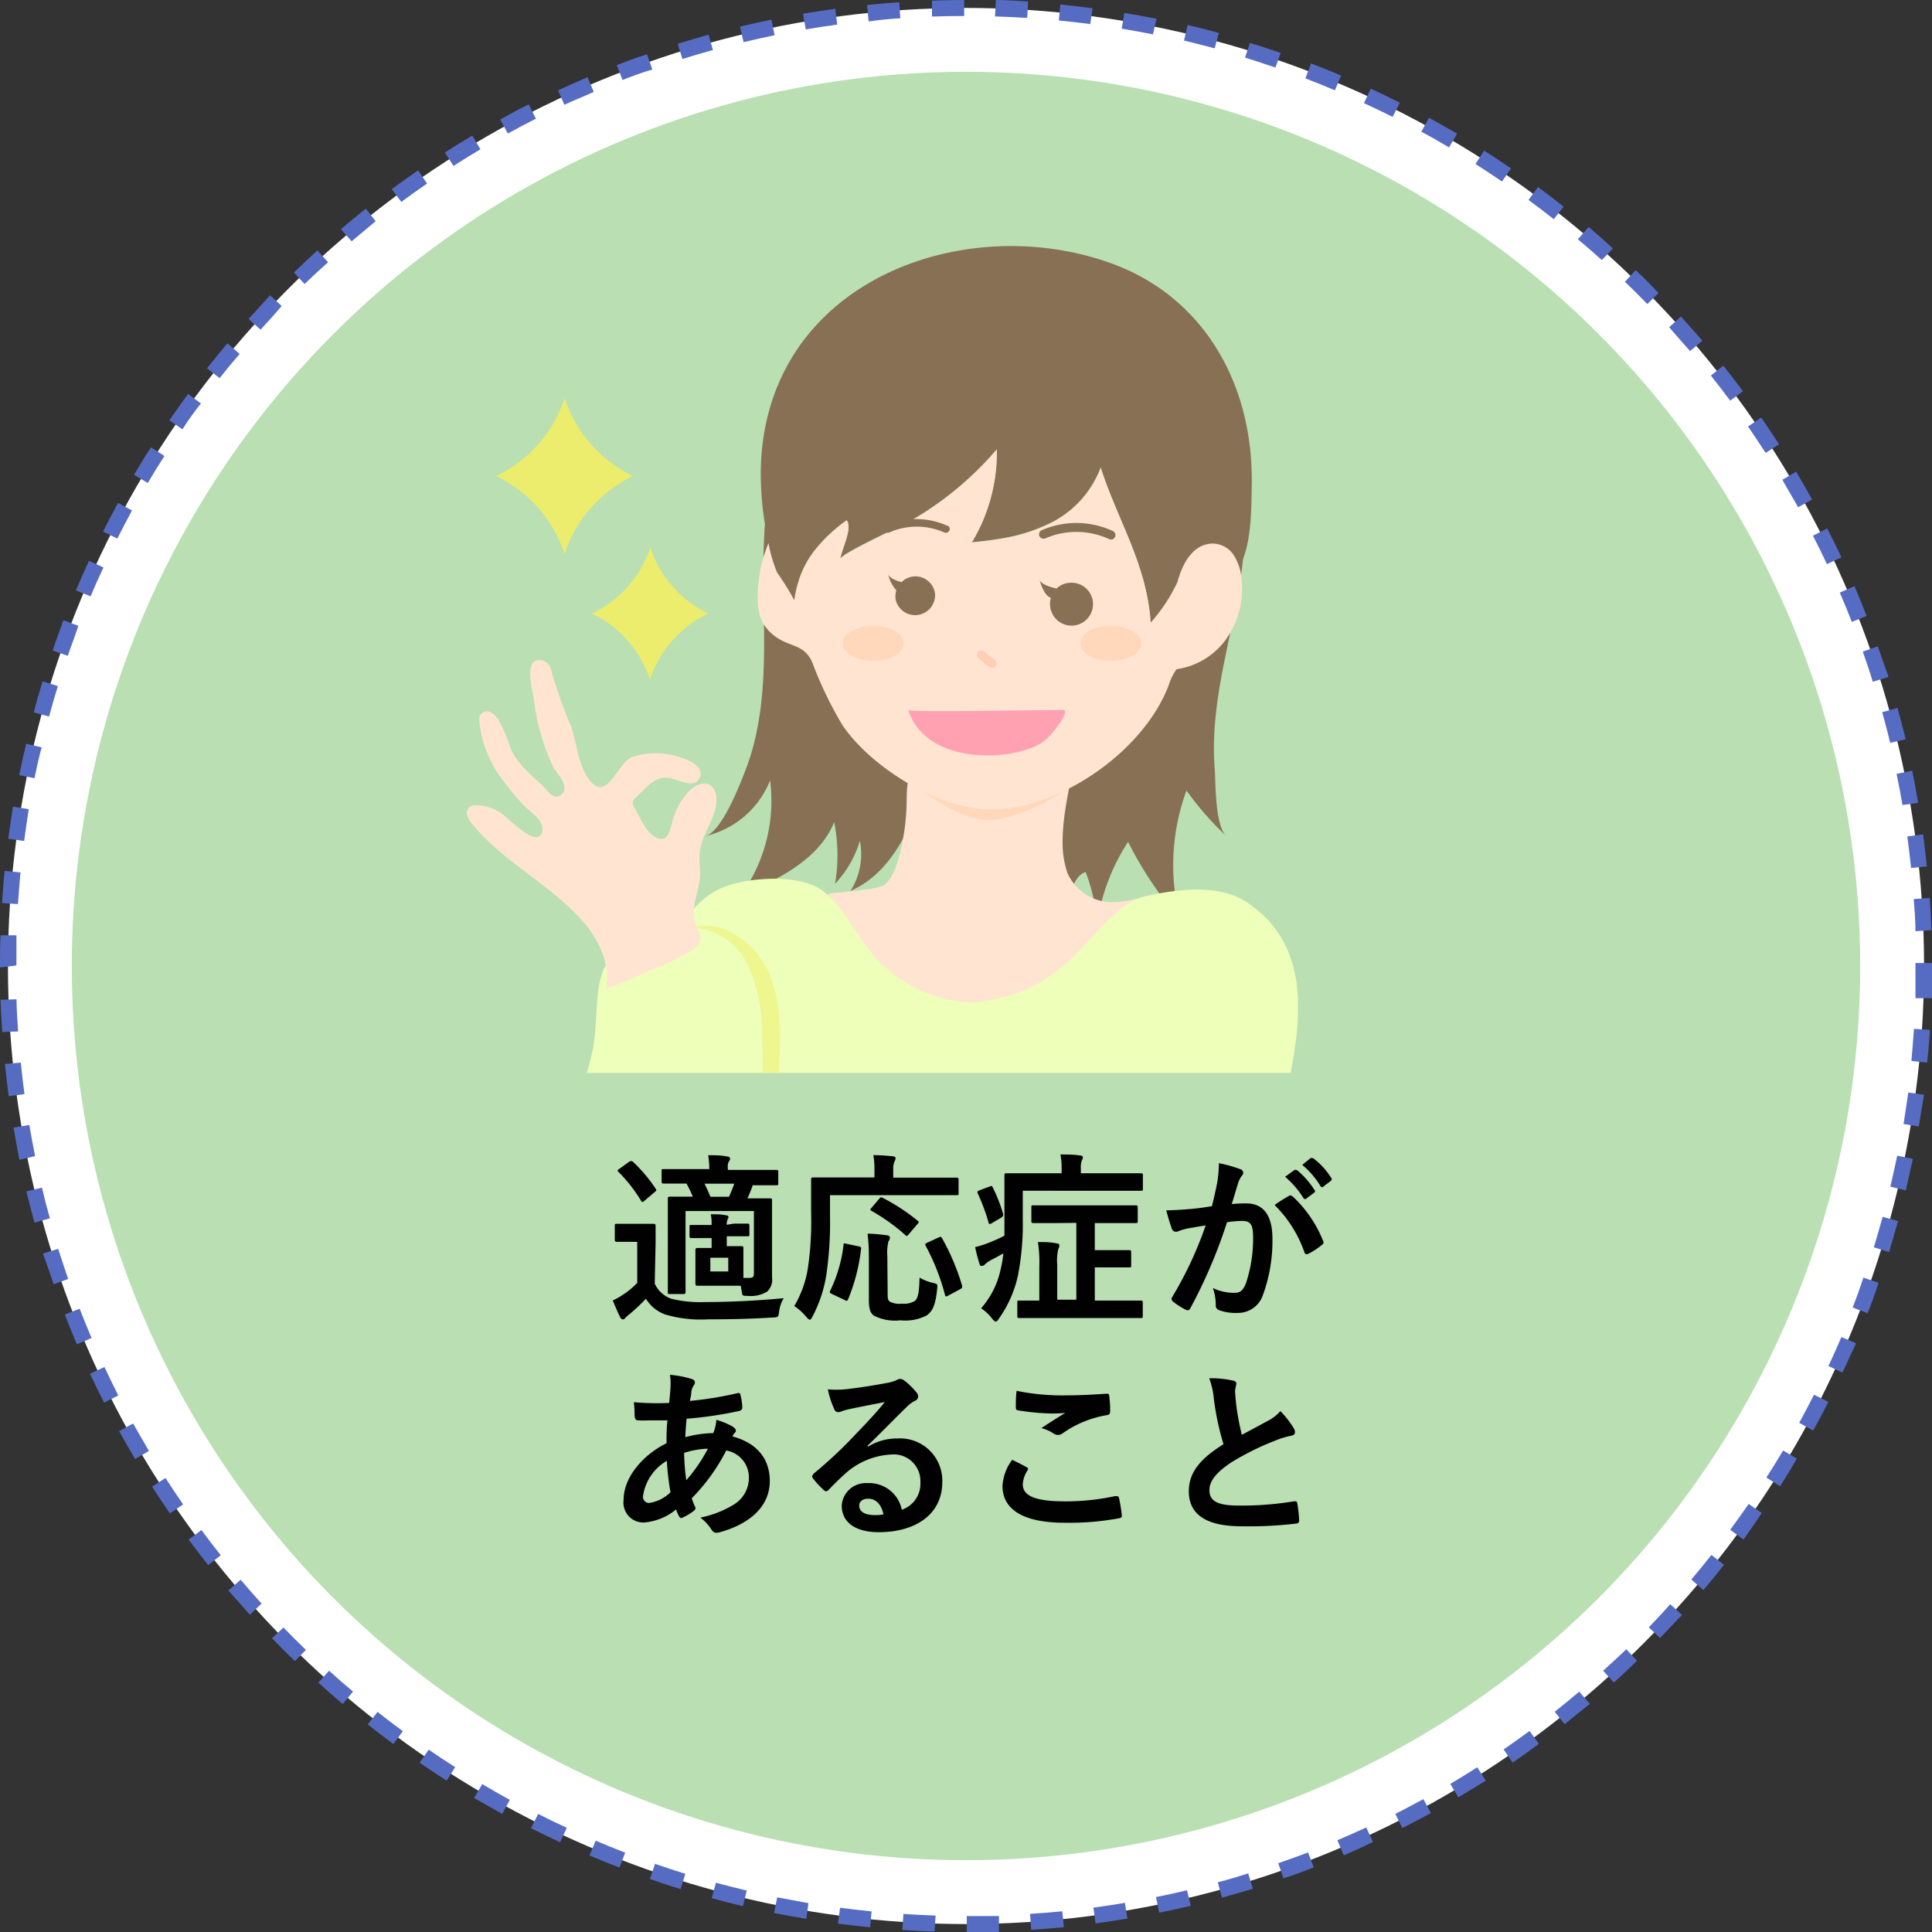
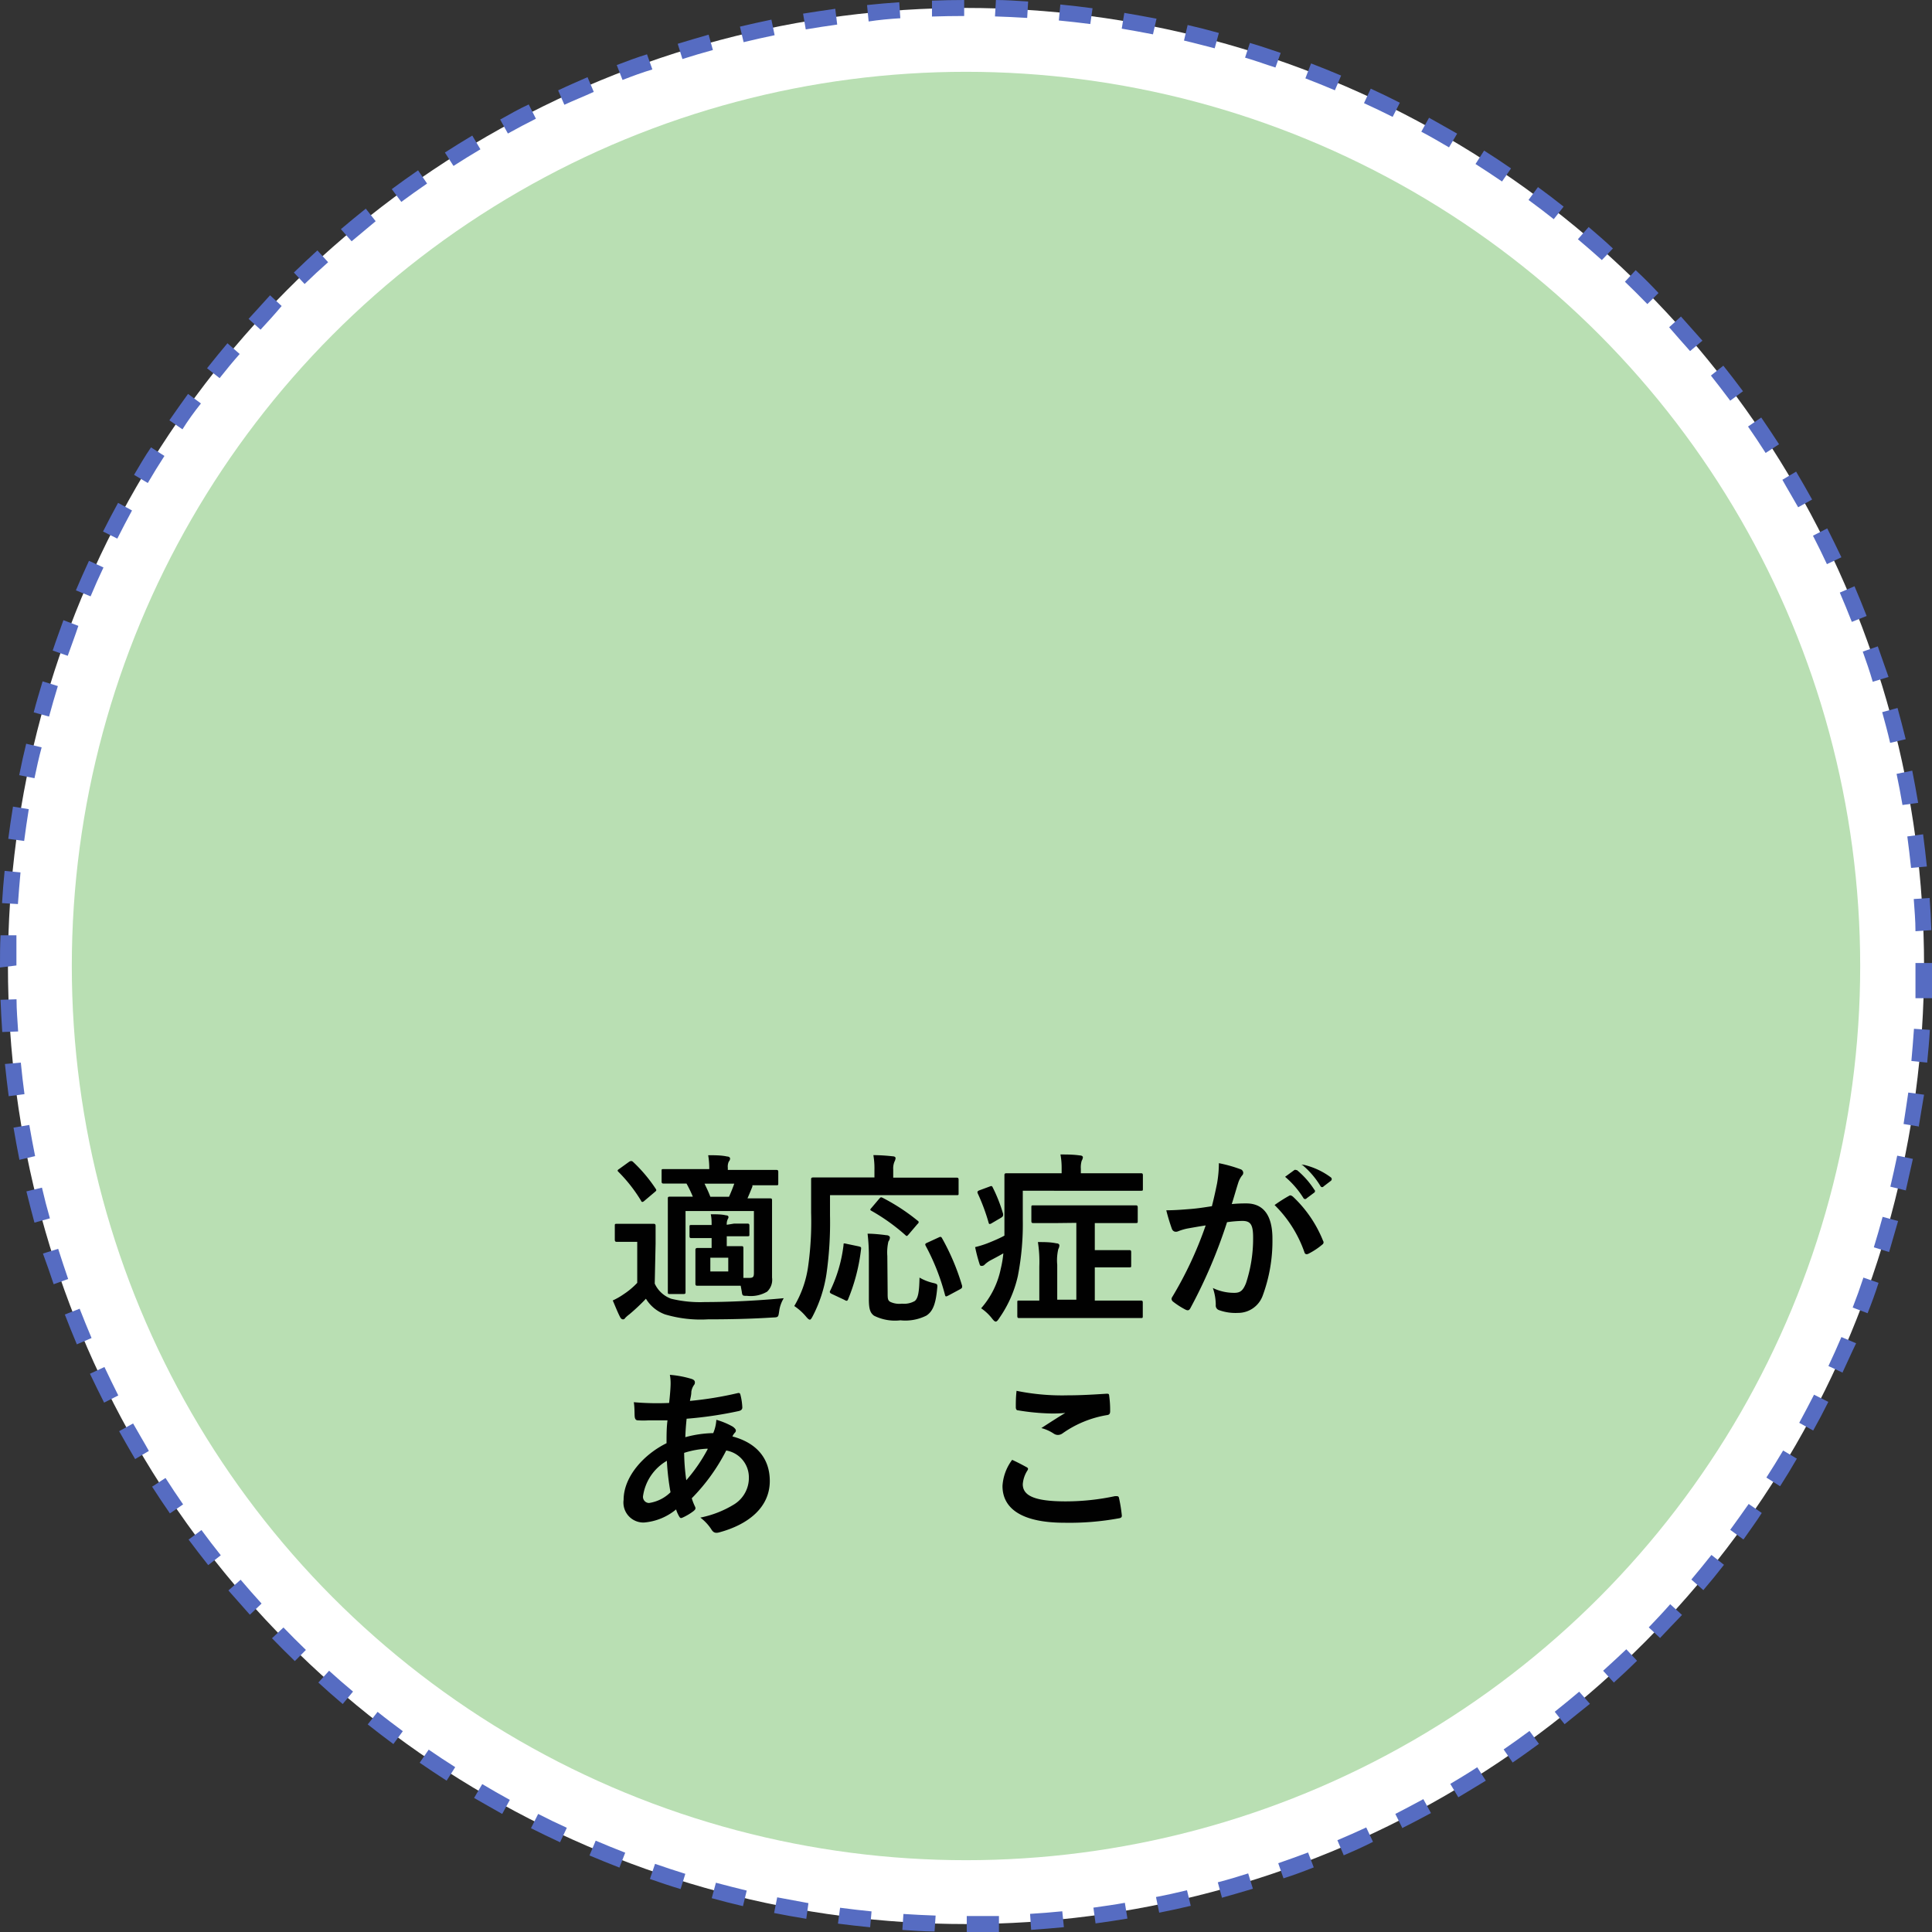
<svg xmlns="http://www.w3.org/2000/svg" viewBox="0 0 180 180">
  <rect x="0" y="0" width="180" height="180" fill="#333333" stroke="none" />
  <defs>
    <style>.cls-1{fill:none;}.cls-2{fill:#fff;}.cls-3{fill:#566cc2;}.cls-4{fill:#b9dfb3;}.cls-5{fill:#010101;}.cls-6{clip-path:url(#clip-path);}.cls-7{fill:#877053;}.cls-8{fill:#ecec6d;}.cls-9{fill:#ffe4d2;}.cls-10{fill:#ffd8bb;}.cls-11{fill:#edffb9;}.cls-12{fill:#edf68f;}.cls-13{fill:#ffceb6;}.cls-14{fill:#ffa1b0;}</style>
    <clipPath id="clip-path">
-       <rect class="cls-1" x="40.53" y="21.75" width="96.51" height="78.21" />
-     </clipPath>
+       </clipPath>
  </defs>
  <g id="レイヤー_2" data-name="レイヤー 2">
    <g id="レイヤー_1-2" data-name="レイヤー 1">
      <circle class="cls-2" cx="90" cy="90" r="89.26" />
      <path class="cls-3" d="M90.07,180v-1.49c1,0,2,0,3,0l0,1.49C92.08,180,91.08,180,90.07,180Zm-3-.05c-1,0-2-.08-3-.14l.1-1.49c1,.07,2,.11,3,.15Zm9-.15-.1-1.49c1-.06,2-.14,3-.24l.15,1.48C98.08,179.65,97.08,179.73,96.08,179.8Zm-15-.24c-1-.1-2-.21-3-.34l.2-1.48c1,.13,2,.25,2.93.34Zm21-.36-.2-1.47c1-.14,2-.28,2.93-.45l.24,1.47Q103.56,179,102.06,179.2Zm-26.95-.43c-1-.16-2-.34-3-.54l.29-1.46,2.91.54ZM108,178.2l-.3-1.46c1-.19,1.94-.4,2.89-.63l.35,1.45C110,177.79,109,178,108,178.2Zm-38.78-.61c-1-.23-1.95-.48-2.91-.74l.39-1.44c1,.26,1.9.5,2.87.73Zm44.63-.78-.39-1.44c1-.26,1.89-.53,2.83-.83l.44,1.43Q115.29,176.4,113.84,176.81ZM63.41,176c-1-.3-1.92-.61-2.86-.94l.48-1.41c.94.33,1.87.63,2.82.93Zm56.17-1-.49-1.41c.94-.32,1.86-.66,2.78-1l.53,1.39C121.47,174.35,120.53,174.7,119.58,175Zm-61.87-1c-.94-.37-1.87-.74-2.79-1.13l.58-1.38c.91.39,1.82.76,2.75,1.12Zm67.47-1.18-.58-1.37c.9-.38,1.8-.78,2.69-1.19l.63,1.34C127,172.07,126.1,172.47,125.18,172.86Zm-73-1.18c-.91-.42-1.81-.86-2.71-1.31l.67-1.33q1.32.68,2.67,1.29Zm78.46-1.35L130,169c.87-.45,1.75-.91,2.61-1.38l.71,1.3C132.4,169.42,131.51,169.88,130.62,170.33ZM46.79,169c-.88-.49-1.76-1-2.62-1.49l.76-1.29c.85.51,1.71,1,2.57,1.47Zm89.09-1.53-.76-1.27c.84-.51,1.68-1,2.51-1.55l.8,1.25C137.59,166.41,136.74,166.93,135.88,167.44ZM41.61,165.9c-.85-.55-1.69-1.1-2.51-1.67l.84-1.22c.81.56,1.63,1.1,2.47,1.63Zm99.32-1.69-.84-1.22c.81-.56,1.62-1.13,2.41-1.72l.88,1.2C142.57,163.06,141.76,163.65,140.93,164.21ZM36.65,162.49c-.81-.6-1.61-1.21-2.39-1.83l.92-1.17c.77.62,1.56,1.21,2.35,1.8Zm109.12-1.85-.92-1.16c.77-.61,1.53-1.24,2.28-1.87l1,1.13C147.33,159.39,146.55,160,145.77,160.64ZM31.93,158.76c-.77-.65-1.52-1.31-2.27-2l1-1.1c.73.66,1.47,1.31,2.23,1.94Zm118.43-2-1-1.1c.73-.66,1.45-1.33,2.16-2l1,1.07C151.83,155.41,151.1,156.09,150.36,156.76Zm-122.89-2c-.73-.7-1.43-1.41-2.13-2.13l1.07-1c.68.71,1.38,1.4,2.09,2.09Zm127.21-2.14-1.07-1c.68-.71,1.36-1.43,2-2.16l1.1,1C156.06,151.13,155.37,151.86,154.68,152.59Zm-131.4-2.18c-.67-.75-1.33-1.5-2-2.26l1.14-1c.64.75,1.28,1.49,1.95,2.22Zm135.43-2.28-1.13-1c.63-.75,1.26-1.52,1.87-2.29l1.17.92C160,146.59,159.36,147.37,158.71,148.13ZM19.4,145.82c-.62-.78-1.23-1.58-1.83-2.38l1.2-.89c.59.8,1.18,1.58,1.8,2.35Zm143-2.41-1.2-.88c.58-.8,1.16-1.6,1.72-2.41l1.22.84C163.62,141.79,163,142.61,162.45,143.41ZM15.83,141c-.57-.82-1.12-1.65-1.66-2.49l1.25-.81c.53.83,1.08,1.65,1.64,2.46Zm150-2.54-1.26-.8c.54-.83,1.05-1.67,1.56-2.52l1.28.76C166.92,136.75,166.4,137.61,165.86,138.45ZM12.59,135.94c-.51-.86-1-1.73-1.49-2.6l1.3-.72c.48.86,1,1.71,1.47,2.56Zm156.34-2.66-1.3-.72c.47-.87.93-1.74,1.38-2.62l1.33.67Q169.65,132,168.93,133.28ZM9.7,130.68c-.45-.89-.89-1.79-1.32-2.69l1.35-.63c.42.89.85,1.77,1.29,2.65Zm162-2.78-1.35-.63c.42-.89.82-1.79,1.21-2.7l1.37.58C172.48,126.07,172.08,127,171.65,127.9ZM7.16,125.25c-.39-.92-.76-1.85-1.12-2.78l1.38-.54q.54,1.38,1.11,2.73ZM174,122.35l-1.39-.53q.54-1.38,1-2.79l1.41.49C174.72,120.47,174.37,121.42,174,122.35ZM5,119.65c-.33-1-.65-1.9-1-2.86l1.42-.44c.3.94.61,1.88.93,2.81Zm171-3-1.42-.44c.29-.94.56-1.89.82-2.84l1.44.39C176.56,114.74,176.28,115.7,176,116.66ZM3.21,113.91q-.39-1.45-.75-2.91l1.45-.35c.23,1,.47,1.92.74,2.86Zm174.36-3-1.45-.35c.23-1,.44-1.92.64-2.89l1.46.3C178,108.9,177.8,109.88,177.57,110.86ZM1.81,108.06c-.2-1-.38-2-.55-3l1.47-.25c.17,1,.35,1.94.54,2.9Zm177-3.1-1.46-.24c.16-1,.3-2,.44-2.93l1.47.2C179.08,103,178.93,104,178.76,105ZM.81,102.13c-.13-1-.25-2-.35-3L1.94,99c.1,1,.21,2,.34,2.94ZM179.55,99l-1.47-.15c.09-1,.17-2,.24-3l1.48.1C179.74,97,179.65,98,179.55,99ZM.21,96.15c-.07-1-.12-2-.16-3l1.49-.05c0,1,.09,2,.15,3ZM180,93,178.46,93c0-1,0-2,0-3v-.28H180V90C180,91,180,92,180,93ZM0,90.14V90c0-1,0-1.91.05-2.86l1.48,0c0,.93,0,1.87,0,2.81Zm178.46-3.38c0-1-.09-2-.16-3l1.48-.1c.07,1,.13,2,.16,3ZM1.67,84.23.19,84.14q.09-1.52.24-3l1.48.14C1.82,82.26,1.74,83.24,1.67,84.23Zm176.38-3.37c-.11-1-.22-2-.35-2.93l1.47-.2c.13,1,.25,2,.35,3ZM2.25,78.35l-1.48-.2c.13-1,.28-2,.44-3l1.47.24C2.52,76.39,2.38,77.37,2.25,78.35Zm175-3.35c-.17-1-.35-1.94-.55-2.9l1.46-.3c.2,1,.38,2,.55,3Zm-174-2.49-1.46-.29c.2-1,.42-2,.65-2.93l1.44.34C3.62,70.58,3.41,71.55,3.21,72.51Zm172.85-3.3c-.23-1-.48-1.91-.74-2.86l1.43-.39c.27,1,.52,1.93.76,2.91ZM4.57,66.76l-1.43-.39c.26-1,.54-1.93.83-2.89l1.42.44C5.1,64.86,4.83,65.81,4.57,66.76Zm169.91-3.24c-.29-1-.6-1.88-.93-2.81l1.4-.49c.34.94.65,1.89,1,2.85ZM6.31,61.1l-1.4-.49c.33-1,.67-1.89,1-2.83l1.39.53C7,59.23,6.64,60.16,6.31,61.1Zm166.22-3.16c-.36-.92-.73-1.83-1.12-2.73l1.37-.59c.39.92.77,1.84,1.13,2.77ZM8.44,55.56,7.07,55c.39-.92.8-1.84,1.22-2.75l1.35.62C9.22,53.75,8.82,54.65,8.44,55.56Zm161.77-3c-.42-.9-.85-1.78-1.3-2.65l1.33-.68c.45.89.89,1.79,1.32,2.69ZM10.93,50.18,9.6,49.52c.45-.9.92-1.79,1.4-2.67l1.3.71C11.83,48.43,11.37,49.3,10.93,50.18Zm156.6-2.92c-.48-.86-1-1.71-1.47-2.56l1.28-.76c.51.86,1,1.72,1.49,2.6ZM13.77,45l-1.28-.76c.51-.86,1-1.72,1.58-2.56l1.25.8C14.79,43.3,14.27,44.14,13.77,45Zm150.73-2.8c-.53-.83-1.08-1.65-1.64-2.46l1.23-.84c.56.82,1.12,1.65,1.66,2.49ZM17,40l-1.22-.84q.86-1.24,1.74-2.46l1.2.89C18.09,38.38,17.51,39.18,17,40Zm144.2-2.67q-.89-1.19-1.8-2.34l1.16-.92c.62.78,1.23,1.57,1.83,2.38ZM20.46,35.23l-1.17-.92c.62-.79,1.26-1.56,1.9-2.33l1.14,1C21.7,33.69,21.07,34.46,20.46,35.23Zm137-2.52q-1-1.12-1.95-2.22l1.1-1q1,1.11,2,2.25Zm-133.19-2-1.11-1c.68-.75,1.36-1.48,2-2.2l1.08,1C25.61,29.26,24.94,30,24.28,30.71Zm129.21-2.38c-.68-.7-1.38-1.4-2.09-2.08l1-1.08q1.08,1,2.13,2.13ZM28.38,26.46l-1-1.07c.72-.7,1.45-1.38,2.19-2.06l1,1.1C29.81,25.1,29.09,25.77,28.38,26.46Zm120.86-2.23c-.74-.66-1.48-1.31-2.23-1.94l1-1.14c.76.65,1.52,1.3,2.26,2ZM32.76,22.48l-1-1.13c.76-.65,1.54-1.28,2.32-1.91L35,20.61C34.27,21.22,33.51,21.85,32.76,22.48Zm112-2.06c-.77-.61-1.56-1.21-2.35-1.79l.88-1.2c.81.59,1.61,1.2,2.39,1.82ZM37.39,18.81l-.89-1.19c.81-.6,1.62-1.18,2.45-1.75l.84,1.23Q38.57,17.94,37.39,18.81Zm102.55-1.9c-.81-.55-1.64-1.1-2.47-1.63l.8-1.25c.85.54,1.69,1.09,2.51,1.66ZM42.25,15.46l-.8-1.25c.84-.54,1.69-1.07,2.55-1.58l.76,1.28C43.91,14.41,43.08,14.93,42.25,15.46ZM135,13.73c-.85-.5-1.71-1-2.58-1.46l.72-1.3c.88.48,1.75,1,2.62,1.48ZM47.32,12.44l-.72-1.3c.88-.49,1.76-1,2.66-1.41l.67,1.33Q48.61,11.72,47.32,12.44Zm82.43-1.55c-.88-.44-1.77-.87-2.67-1.28l.63-1.35c.91.42,1.81.85,2.71,1.31ZM52.58,9.76,52,8.42c.9-.43,1.82-.83,2.74-1.23l.58,1.37C54.36,9,53.47,9.35,52.58,9.76Zm71.79-1.35c-.91-.38-1.82-.75-2.75-1.11l.53-1.39c.94.36,1.88.74,2.8,1.13ZM58,7.45l-.54-1.39c.94-.36,1.88-.71,2.82-1l.5,1.41C59.84,6.75,58.92,7.09,58,7.45Zm60.83-1.16C117.9,6,117,5.66,116,5.37L116.45,4c1,.29,1.92.61,2.87.93ZM63.58,5.5l-.44-1.42c1-.3,1.92-.58,2.88-.85l.4,1.43C65.47,4.92,64.52,5.2,63.58,5.5Zm49.59-1c-1-.25-1.9-.5-2.86-.72l.34-1.45c1,.23,1.95.47,2.91.74ZM69.28,3.93l-.34-1.45c1-.23,1.94-.45,2.93-.65l.3,1.45C71.2,3.48,70.24,3.7,69.28,3.93Zm38.14-.73c-1-.19-1.94-.37-2.91-.53l.24-1.47c1,.17,2,.35,3,.54ZM75.07,2.74l-.25-1.47c1-.16,2-.31,3-.45L78,2.29C77,2.43,76,2.58,75.07,2.74Zm26.51-.5c-1-.13-2-.24-2.93-.33L98.79.42c1,.1,2,.21,3,.35ZM80.93,2,80.78.47c1-.11,2-.19,3-.26l.1,1.49C82.89,1.76,81.91,1.85,80.93,2ZM95.7,1.67c-1-.06-2-.11-3-.14L92.79,0c1,0,2,.08,3,.14Zm-8.87-.13,0-1.48q1.5-.06,3-.06V1.49C88.8,1.49,87.81,1.51,86.83,1.54Z" />
      <circle class="cls-4" cx="90" cy="90" r="83.31" />
      <path class="cls-5" d="M61,119.59A2.69,2.69,0,0,0,62.53,121a11.35,11.35,0,0,0,3.14.31c2.18,0,4.8-.12,7.35-.36a3.15,3.15,0,0,0-.43,1.24c-.08.54-.08.54-.63.56-2.17.14-4.25.17-6,.17a11.66,11.66,0,0,1-4-.46A3.47,3.47,0,0,1,60.18,121a18.13,18.13,0,0,1-1.54,1.45,3.26,3.26,0,0,0-.4.35.21.21,0,0,1-.22.12c-.08,0-.17-.07-.24-.2-.23-.44-.45-1-.69-1.56a6.34,6.34,0,0,0,1-.57,7.06,7.06,0,0,0,1.28-1.07V115.7h-.7c-.88,0-1.1,0-1.19,0s-.2,0-.2-.2v-1.29c0-.17,0-.19.2-.19s.31,0,1.19,0h1c.88,0,1.14,0,1.22,0s.19,0,.19.19,0,.59,0,1.65Zm-2.4-11.34a.4.4,0,0,1,.21-.08.26.26,0,0,1,.17.08,14,14,0,0,1,2.1,2.49c.1.15.1.18-.1.34l-.9.76c-.1.09-.17.14-.22.14s-.09,0-.14-.12a14.23,14.23,0,0,0-2.09-2.67c-.13-.12-.12-.17.07-.29ZM68.39,114c.68,0,1.12,0,1.23,0s.2,0,.2.19V115c0,.17,0,.18-.2.18s-.55,0-1.23,0h-.68v.92c1,0,1.24,0,1.36,0s.19,0,.19.19,0,.35,0,1.07v1.7h.51c.39,0,.47-.08.47-.47v-5.76H63.87v5.4c0,1.43,0,2,0,2.13s0,.2-.18.2H62.41c-.17,0-.19,0-.19-.2s0-.65,0-2.09v-4.59c0-1.3,0-1.87,0-2s0-.19.19-.19.64,0,2.14,0a11.53,11.53,0,0,0-.59-1.22c-1.48,0-2,0-2.11,0s-.21,0-.21-.19V109.1c0-.17,0-.18.21-.18s.68,0,2.38,0h1.85a7.19,7.19,0,0,0-.1-1.29c.64,0,1.22,0,1.77.12.17,0,.27.1.27.18a.43.43,0,0,1-.12.29,1.11,1.11,0,0,0-.09.58V109H70c1.65,0,2.22,0,2.32,0s.19,0,.19.18v1.06c0,.17,0,.19-.19.19s-.66,0-2.22,0l0,.12c-.12.29-.26.65-.46,1.1,1.44,0,2,0,2.11,0s.18,0,.18.19,0,.8,0,2.14v2.45c0,1,0,2,0,2.6a1.51,1.51,0,0,1-.46,1.31,3,3,0,0,1-1.87.39c-.41,0-.44,0-.49-.39l-.1-.55c-.19,0-.51,0-1.23,0H66.32c-.94,0-1.23,0-1.33,0s-.2,0-.2-.18,0-.36,0-1.08v-1c0-.72,0-1,0-1.07s0-.19.2-.19.39,0,1.31,0v-.92h-.48c-.83,0-1.29,0-1.39,0s-.19,0-.19-.18v-.85c0-.17,0-.19.19-.19s.56,0,1.39,0h.48c0-.35,0-.63-.08-1,.51,0,1,0,1.42.1.16,0,.23.07.23.17s-.06.15-.09.24a1.07,1.07,0,0,0-.07.47Zm-2.75-3.72c.18.38.39.8.54,1.22h1.74c.2-.44.37-.88.49-1.22Zm2.21,6.9H66.18v1.28h1.67Z" />
      <path class="cls-5" d="M77.33,113.25a33.8,33.8,0,0,1-.32,5.37,12.57,12.57,0,0,1-1.29,4c-.12.23-.19.33-.27.33s-.19-.09-.34-.27a5.19,5.19,0,0,0-1.11-1A9.9,9.9,0,0,0,75.29,118a29.86,29.86,0,0,0,.28-5c0-2.07,0-3,0-3.11s0-.19.21-.19.66,0,2.27,0h3.42V109a7.33,7.33,0,0,0-.1-1.38,17.23,17.23,0,0,1,1.8.11c.17,0,.27.08.27.17a.84.84,0,0,1-.1.32,1.62,1.62,0,0,0-.12.73v.77h3.64c1.6,0,2.16,0,2.26,0s.19,0,.19.19v1.27c0,.16,0,.17-.19.17s-.66,0-2.26,0H77.33ZM80,116.12c.22.06.25.07.22.28A17.46,17.46,0,0,1,79,121.09c-.08.15-.15.12-.36,0l-1.15-.54c-.21-.1-.21-.19-.12-.34A13.38,13.38,0,0,0,78.59,116c0-.18,0-.18.31-.11Zm2.7,4.29c0,.56,0,.73.24.88a2,2,0,0,0,1.09.17,2,2,0,0,0,1.2-.25c.32-.27.41-.87.44-2.18a4.52,4.52,0,0,0,1.23.49c.46.11.46.11.41.57-.14,1.51-.45,2.12-1,2.48a4.36,4.36,0,0,1-2.42.44,4.35,4.35,0,0,1-2.46-.43c-.34-.25-.48-.59-.48-1.53v-4.11a17.38,17.38,0,0,0-.12-2c.55,0,1.23.07,1.74.14.2,0,.34.1.34.22a.69.69,0,0,1-.14.37,4.59,4.59,0,0,0-.1,1.36Zm-.8-8.71c.15-.17.17-.18.34-.1a18.55,18.55,0,0,1,3.23,2.11c.08.05.12.1.12.14s0,.1-.12.2l-.8.94c-.17.2-.2.2-.32.08a18.22,18.22,0,0,0-3.16-2.26c-.12-.07-.16-.1,0-.27Zm6.46,9c-.24.12-.27.12-.32-.07a20.6,20.6,0,0,0-1.79-4.55c-.08-.16-.07-.21.16-.31l1-.46c.21-.1.24-.1.33,0a21.37,21.37,0,0,1,1.9,4.49c0,.19,0,.2-.2.32Z" />
      <path class="cls-5" d="M95.29,113.57a25.28,25.28,0,0,1-.46,5.32,11.07,11.07,0,0,1-1.74,3.93c-.13.21-.23.31-.32.31s-.2-.1-.36-.31a4.42,4.42,0,0,0-1-.93,8,8,0,0,0,1.83-3.69,9.91,9.91,0,0,0,.24-1.43c-.41.24-.83.46-1.21.66a2.66,2.66,0,0,0-.52.38.35.35,0,0,1-.27.13c-.11,0-.17,0-.22-.18a15.42,15.42,0,0,1-.41-1.57,9.08,9.08,0,0,0,1.36-.44c.49-.2,1-.42,1.37-.63,0-.49,0-1,0-1.55,0-2.75,0-4,0-4.08s0-.18.18-.18.7,0,2.35,0h2.8v-.41a6.85,6.85,0,0,0-.11-1.34c.62,0,1.2,0,1.81.09.17,0,.28.08.28.17a.72.72,0,0,1-.11.32,2.16,2.16,0,0,0-.08.76v.41H104c1.65,0,2.21,0,2.3,0s.18,0,.18.18v1.26c0,.17,0,.19-.18.19s-.65,0-2.3,0H95.29Zm-3.15-3c.21-.08.24-.1.32,0a14.43,14.43,0,0,1,1,2.53c0,.17,0,.23-.17.34l-.87.51a.5.5,0,0,1-.22.09s-.07,0-.1-.15a18.48,18.48,0,0,0-1-2.69c-.05-.13-.07-.2.12-.29Zm6.43,3.38c-1.63,0-2.2,0-2.3,0s-.18,0-.18-.19V112.5c0-.18,0-.2.18-.2s.67,0,2.3,0h4.94c1.64,0,2.2,0,2.3,0s.19,0,.19.2v1.26c0,.17,0,.19-.19.19s-.66,0-2.3,0H102v2.52h1.72c1,0,1.38,0,1.48,0s.19,0,.19.18v1.24c0,.17,0,.19-.19.19s-.43,0-1.48,0H102v3.09h1.94c1.67,0,2.26,0,2.35,0s.18,0,.18.18v1.24c0,.19,0,.21-.18.21s-.68,0-2.35,0H97.33c-1.67,0-2.26,0-2.37,0s-.18,0-.18-.21v-1.24c0-.17,0-.18.18-.18s.6,0,1.87,0V118a12,12,0,0,0-.13-2.28c.64,0,1.15,0,1.73.12.19,0,.27.1.27.19a.72.72,0,0,1-.1.34,4.6,4.6,0,0,0-.1,1.47v3.25h1.78v-7.16Z" />
-       <path class="cls-5" d="M113.39,110.26a11,11,0,0,0,.17-1.89,13.11,13.11,0,0,1,2,.56.36.36,0,0,1,.27.34.35.35,0,0,1-.12.26,2.25,2.25,0,0,0-.34.65c-.22.69-.39,1.32-.61,2a13.17,13.17,0,0,1,1.36-.06c1.58,0,2.43,1.1,2.43,3.28a14.7,14.7,0,0,1-.91,5.32,2.44,2.44,0,0,1-2.3,1.6,4.51,4.51,0,0,1-1.77-.26.45.45,0,0,1-.3-.48A4.86,4.86,0,0,0,113,120a4.53,4.53,0,0,0,2,.45c.56,0,.81-.21,1.09-.91a13.28,13.28,0,0,0,.66-4.23c0-1.19-.22-1.56-1-1.56a11,11,0,0,0-1.43.12,47.43,47.43,0,0,1-3.41,8c-.11.22-.24.25-.45.15a7.35,7.35,0,0,1-1.17-.75.36.36,0,0,1-.14-.25.34.34,0,0,1,.07-.19,35.25,35.25,0,0,0,3.11-6.66c-.66.1-1.2.2-1.66.28a5,5,0,0,0-.94.28c-.24.08-.44,0-.54-.22a18.15,18.15,0,0,1-.53-1.75c.75,0,1.5-.06,2.25-.12s1.34-.16,2-.26C113.15,111.43,113.27,110.84,113.39,110.26Zm6.73,1.14c.12-.07.21,0,.33.08a11.49,11.49,0,0,1,2.82,4.13.24.24,0,0,1-.07.34,6.62,6.62,0,0,1-1.28.85c-.17.09-.34.07-.39-.13a11.45,11.45,0,0,0-2.78-4.4A13.8,13.8,0,0,1,120.12,111.4Zm.46-2.38c.09-.07.16,0,.26,0a7.9,7.9,0,0,1,1.61,1.82.17.17,0,0,1,0,.27l-.71.53a.18.18,0,0,1-.29,0,8.46,8.46,0,0,0-1.72-2Zm1.51-1.11c.11-.06.16,0,.26,0A6.8,6.8,0,0,1,124,109.7a.2.2,0,0,1,0,.31l-.68.52a.17.17,0,0,1-.28,0,7.89,7.89,0,0,0-1.71-2Z" />
+       <path class="cls-5" d="M113.39,110.26a11,11,0,0,0,.17-1.89,13.11,13.11,0,0,1,2,.56.36.36,0,0,1,.27.34.35.35,0,0,1-.12.26,2.25,2.25,0,0,0-.34.65c-.22.69-.39,1.32-.61,2a13.17,13.17,0,0,1,1.36-.06c1.58,0,2.43,1.1,2.43,3.28a14.7,14.7,0,0,1-.91,5.32,2.44,2.44,0,0,1-2.3,1.6,4.51,4.51,0,0,1-1.77-.26.45.45,0,0,1-.3-.48A4.86,4.86,0,0,0,113,120a4.53,4.53,0,0,0,2,.45c.56,0,.81-.21,1.09-.91a13.28,13.28,0,0,0,.66-4.23c0-1.19-.22-1.56-1-1.56a11,11,0,0,0-1.43.12,47.43,47.43,0,0,1-3.41,8c-.11.22-.24.25-.45.15a7.35,7.35,0,0,1-1.17-.75.36.36,0,0,1-.14-.25.34.34,0,0,1,.07-.19,35.25,35.25,0,0,0,3.11-6.66c-.66.1-1.2.2-1.66.28a5,5,0,0,0-.94.28c-.24.08-.44,0-.54-.22a18.15,18.15,0,0,1-.53-1.75c.75,0,1.5-.06,2.25-.12s1.34-.16,2-.26C113.15,111.43,113.27,110.84,113.39,110.26Zm6.73,1.14c.12-.07.21,0,.33.08a11.49,11.49,0,0,1,2.82,4.13.24.24,0,0,1-.07.34,6.62,6.62,0,0,1-1.28.85c-.17.09-.34.07-.39-.13a11.45,11.45,0,0,0-2.78-4.4A13.8,13.8,0,0,1,120.12,111.4Zm.46-2.38c.09-.07.16,0,.26,0a7.9,7.9,0,0,1,1.61,1.82.17.17,0,0,1,0,.27l-.71.53a.18.18,0,0,1-.29,0,8.46,8.46,0,0,0-1.72-2m1.51-1.11c.11-.06.16,0,.26,0A6.8,6.8,0,0,1,124,109.7a.2.2,0,0,1,0,.31l-.68.52a.17.17,0,0,1-.28,0,7.89,7.89,0,0,0-1.71-2Z" />
      <path class="cls-5" d="M64.43,128.47c.21.07.31.17.31.31a.36.36,0,0,1-.09.27,1.45,1.45,0,0,0-.24.62c0,.3-.08.56-.13.85a33,33,0,0,0,4.42-.72c.2-.05.25,0,.29.17a5.6,5.6,0,0,1,.17,1.16c0,.22-.17.3-.36.34a36.32,36.32,0,0,1-4.83.71c-.07.71-.1,1.12-.12,1.72a10.44,10.44,0,0,1,2.6-.38,3.71,3.71,0,0,0,.29-1.24,6.94,6.94,0,0,1,1.52.63c.2.14.3.27.3.37a.29.29,0,0,1-.1.21,1.17,1.17,0,0,0-.22.34c2.19.58,3.48,2,3.48,4.15,0,2.46-2,4.06-4.72,4.79-.38.1-.56,0-.75-.32a4.37,4.37,0,0,0-1-1.06,9.53,9.53,0,0,0,3.16-1.24,2.9,2.9,0,0,0,1.36-2.55,2.53,2.53,0,0,0-2.11-2.46,17.88,17.88,0,0,1-3.21,4.45,5.36,5.36,0,0,0,.3.77c.11.22,0,.3-.13.42a5.23,5.23,0,0,1-1,.6c-.17.08-.24.08-.34-.09a3.06,3.06,0,0,1-.29-.66,5.36,5.36,0,0,1-3,1.22,1.86,1.86,0,0,1-1.89-2.11c0-2.17,1.89-4.24,4-5.28,0-.73,0-1.48.09-2.13-1,0-1.46,0-1.75,0a7.58,7.58,0,0,1-1,0c-.19,0-.29-.11-.31-.39s0-.82-.08-1.3a25,25,0,0,0,3.29.07c.07-.61.14-1.38.14-1.85a4.16,4.16,0,0,0-.07-.77A9.47,9.47,0,0,1,64.43,128.47Zm-4.52,10.92a.57.57,0,0,0,.56.64,3.59,3.59,0,0,0,2-1,23.1,23.1,0,0,1-.34-2.93A4.54,4.54,0,0,0,59.91,139.39Zm6-4.42a8.25,8.25,0,0,0-2.17.39,19.77,19.77,0,0,0,.2,2.55A15.26,15.26,0,0,0,65.94,135Z" />
-       <path class="cls-5" d="M80.87,134.78a5.14,5.14,0,0,1,2.7-.76,3.94,3.94,0,0,1,4.22,4.08c0,2.84-2.3,4.65-5.93,4.65-2.15,0-3.44-.91-3.44-2.49a2.25,2.25,0,0,1,2.4-2.08,3.1,3.1,0,0,1,3.2,2.48,2.56,2.56,0,0,0,1.73-2.58,2.48,2.48,0,0,0-2.67-2.57,6.94,6.94,0,0,0-4.35,1.8c-.49.45-1,.94-1.48,1.45-.12.12-.2.18-.29.18a.4.4,0,0,1-.25-.15,8,8,0,0,1-1-1.1c-.1-.14,0-.26.09-.39a41.3,41.3,0,0,0,4-3.76c1.05-1.09,1.85-1.94,2.63-2.91-1,.19-2.23.43-3.28.65a5.23,5.23,0,0,0-.71.2,1.15,1.15,0,0,1-.34.09.4.4,0,0,1-.38-.29,8.55,8.55,0,0,1-.59-1.84,8.35,8.35,0,0,0,1.58,0c1-.1,2.53-.33,3.86-.58a4.47,4.47,0,0,0,.93-.26.91.91,0,0,1,.33-.13.63.63,0,0,1,.39.13,6.25,6.25,0,0,1,1.13,1.09.61.61,0,0,1,.19.41.45.45,0,0,1-.29.41,2.7,2.7,0,0,0-.74.54c-1.25,1.21-2.38,2.4-3.68,3.64Zm0,4.85c-.5,0-.82.28-.82.64,0,.53.46.89,1.48.89a3.71,3.71,0,0,0,.78-.07C82.11,140.15,81.6,139.63,80.89,139.63Z" />
      <path class="cls-5" d="M95.64,136.69c.16.08.17.17.09.3a2.72,2.72,0,0,0-.44,1.29c0,1.07,1.1,1.6,4,1.6a22,22,0,0,0,4.6-.49c.24,0,.32,0,.36.15a14.24,14.24,0,0,1,.27,1.67c0,.15-.08.22-.29.25a25.47,25.47,0,0,1-5.06.41c-3.81,0-5.77-1.22-5.77-3.43a4.51,4.51,0,0,1,.9-2.43C94.78,136.23,95.2,136.45,95.64,136.69ZM99.49,130c1.24,0,2.51-.08,3.6-.15.17,0,.24,0,.25.19a9.6,9.6,0,0,1,.09,1.44c0,.24-.09.34-.29.36A10,10,0,0,0,99,133.54a.75.75,0,0,1-.43.15.7.7,0,0,1-.36-.1,3.86,3.86,0,0,0-1.19-.54c.89-.58,1.64-1.06,2.23-1.41a11.84,11.84,0,0,1-1.39.05,21.22,21.22,0,0,1-3-.29c-.15,0-.22-.1-.22-.31,0-.4,0-.9.07-1.51A21.2,21.2,0,0,0,99.49,130Z" />
-       <path class="cls-5" d="M114.89,128.63c.2.05.3.13.3.27s-.12.48-.12.71.06.75.09,1.14a23.92,23.92,0,0,0,.54,2.93l2.42-1.3a4,4,0,0,0,1.17-.91,8.69,8.69,0,0,1,1.24,1.59.7.7,0,0,1,.12.36c0,.17-.1.31-.34.34a8.46,8.46,0,0,0-1.63.51,24.86,24.86,0,0,0-4,2c-1.48,1-2,1.77-2,2.57,0,1,.75,1.43,2.7,1.43a29.46,29.46,0,0,0,5.19-.4c.18,0,.27,0,.3.21a13,13,0,0,1,.17,1.58c0,.19-.1.27-.3.29a37.13,37.13,0,0,1-5.07.25c-3.21,0-4.91-1.05-4.91-3.26,0-1.89,1.24-3.13,3.23-4.39a25.75,25.75,0,0,1-.89-4.14,7.44,7.44,0,0,0-.44-2A9.44,9.44,0,0,1,114.89,128.63Z" />
      <g class="cls-6">
        <path class="cls-7" d="M116.62,45.37c.22-9.67-4.56-17.76-13.1-20.84-13.82-5-32.38,1.76-32.64,19.36a29.21,29.21,0,0,0,.39,4.94c-.59,7.64,1,15.79-1.87,23.07-.49,1.26-2.21,5.71-3.72,6a8.55,8.55,0,0,0,6.07-5.2A15.08,15.08,0,0,1,69,83.45c3.48-1.51,7.28-3.34,8.72-6.85a15.76,15.76,0,0,1,.08,5.73,9.76,9.76,0,0,0,2.31-4A6.34,6.34,0,0,1,79.24,83c4.18-1.83,6-6.69,7.31-11a3,3,0,0,0,.2-1.64,3.22,3.22,0,0,0-1.33-1.6c-3.31-2.57-6-5.09-7.92-8.79L74.44,54a8.79,8.79,0,0,1,1.44-2.71,14.27,14.27,0,0,1,3-2.83c.59.7-.45,2.58-.6,3.61.08-.52,5.8-3.11,6.47-3.51a30.5,30.5,0,0,0,8.12-6.71,16.23,16.23,0,0,1-2.33,8.66,32.38,32.38,0,0,0,3.52-.49,16,16,0,0,0,3.49-1.15,9.5,9.5,0,0,0,5-5.32c1.58,4.93,4.12,8.71,4.61,14-.84,1-1.78,2-2.61,3C99.74,66.43,97.12,77,98.77,84.45c.06.28.21.62.49.61.17-1,.71-3.53,1.89-3.81a18.08,18.08,0,0,1,1.08,4.61,19.35,19.35,0,0,1,2.87-7.43,34.4,34.4,0,0,0,4.84,7.22,20.27,20.27,0,0,1,.6-12,28.83,28.83,0,0,0,3.71,4.24c-1-.9-1-4.66-1.06-6-.6-6.82,1.9-13.11,2.62-19.81C116.6,50.08,116.59,47.1,116.62,45.37Z" />
        <path class="cls-8" d="M46.2,44.35a12.25,12.25,0,0,0,6.41-7.27A12.23,12.23,0,0,0,59,44.35a12.25,12.25,0,0,0-6.4,7.28A12.27,12.27,0,0,0,46.2,44.35Z" />
        <path class="cls-8" d="M55.14,57.16A10.42,10.42,0,0,0,60.59,51,10.42,10.42,0,0,0,66,57.16a10.37,10.37,0,0,0-5.45,6.18A10.37,10.37,0,0,0,55.14,57.16Z" />
        <path class="cls-9" d="M83.52,80.61a4.73,4.73,0,0,1-1,1.75c-.58.61-5.37.8-5.38.93A3.36,3.36,0,0,0,78,85.41a64.71,64.71,0,0,0,9.08,11,1.17,1.17,0,0,0,.64.39,1.15,1.15,0,0,0,.56-.15c2-.89,4-1.78,5.85-2.81a41.28,41.28,0,0,0,12.57-10.33,10.26,10.26,0,0,1-3.32.54,4.59,4.59,0,0,1-3.94-2.74A8.77,8.77,0,0,1,99,78.47c0-3.06.88-5.76,1.23-8.73S97.29,67.68,95.13,68a33.26,33.26,0,0,0-9.06,2.56c-1.55.69-1.58,2.68-1.6,4.07a20.86,20.86,0,0,1-.83,5.61Z" />
        <path class="cls-10" d="M84.56,72.53a15,15,0,0,0,7.36,2.87,15,15,0,0,0,7.66-2s-4.23,3-7.52,3S84.56,72.53,84.56,72.53Z" />
        <path class="cls-11" d="M105.1,83.9c.42-.09.83-.19,1.24-.31Z" />
        <path class="cls-11" d="M121.06,121.28c-.77-7.38-2-14.68-.65-22.23,1-5.55,1.09-11.46-4.26-15-2.45-1.61-6-1.32-9.5-.54-2.71.61-5.62,5-7.84,6.68a14.08,14.08,0,0,1-8.54,3.21A12.84,12.84,0,0,1,82.35,90c-2.21-1.91-3.59-5.55-5.85-7.11s-7.36-1.14-9.63,0A7.74,7.74,0,0,0,63,87.84l0,0a9,9,0,0,1-2.65.68c-1.72.34-3.5.28-4.17,1.94-.81,2-.47,5.3-1,7.53-.65,2.75-1.54,5.43-2.4,8.11-.92,2.86-1.82,5.73-2.68,8.61a20.43,20.43,0,0,0-1.24,7.39c.37,4.66,3.75,8.46,7,11.87a10.07,10.07,0,0,0,3.12,2.55,4,4,0,0,0,2.53.29c0,.16-.11.32-.17.48.18-.5,22.2,1.11,24.38,1.12,6.29,0,12.57-.13,18.85-.32,5.16-.15,9.92-1.64,15-2.46a2.58,2.58,0,0,0,1.16-.39,2.48,2.48,0,0,0,.7-1.82A62.4,62.4,0,0,0,121.06,121.28Z" />
        <path class="cls-12" d="M63.91,133.82C67.72,121.57,71.56,109,71,96.22a14.68,14.68,0,0,0-1.34-6.36,6.08,6.08,0,0,0-5.19-3.44c2.82-.77,5.73,1.29,7,3.9s1.3,5.68,1.13,8.59A93.42,93.42,0,0,1,63.91,133.82Z" />
        <path class="cls-9" d="M115.66,53.86a4.69,4.69,0,0,0-.77-2.22,2.4,2.4,0,0,0-2-1c-1.69.11-2.66,1.65-3.2,3.61A15.65,15.65,0,0,1,107.21,58c-.39-5.49-3-9.33-4.66-14.41a9.5,9.5,0,0,1-5,5.32,16,16,0,0,1-3.49,1.15,32.38,32.38,0,0,1-3.52.49,16.23,16.23,0,0,0,2.33-8.66,30.5,30.5,0,0,1-8.12,6.71c-.67.4-6.39,3-6.47,3.51.15-1,1.19-2.91.6-3.61a14.27,14.27,0,0,0-3,2.83A9.62,9.62,0,0,0,74,55.92a23.22,23.22,0,0,0-1.59-2.56,13.25,13.25,0,0,1-.81-2.76,13,13,0,0,0-1,5.36,4.46,4.46,0,0,0,.54,2.18,4.1,4.1,0,0,0,1,1.09c1.41,1.1,2.75.71,3.54,2.49a35.66,35.66,0,0,0,2.79,5.81c2.58,3.86,8.72,7.7,13.43,7.87,6.65.23,14.69-5.4,17-11.6a4.92,4.92,0,0,1,.72-1.45,6.92,6.92,0,0,0,4.56-2.72A8.16,8.16,0,0,0,115.66,53.86Z" />
        <path class="cls-7" d="M85,53.72a1.82,1.82,0,0,0-1,.52c-.51-.14-1.15-.38-1.25-.75A3.27,3.27,0,0,0,83.51,55a2,2,0,0,0-.07.84,1.86,1.86,0,0,0,3.67-.57A1.85,1.85,0,0,0,85,53.72Z" />
        <path class="cls-7" d="M99.44,54.32a1.93,1.93,0,0,0-1,.51c-.56-.12-1.48-.39-1.59-.85,0,0,.34,1.49,1.06,1.72a1.87,1.87,0,0,0-.06.85,2,2,0,1,0,1.63-2.23Z" />
        <path class="cls-7" d="M103.72,49.46l-.07,0a8.08,8.08,0,0,0-6.6-.06.41.41,0,0,0-.21.54.42.42,0,0,0,.55.22,7.28,7.28,0,0,1,5.91.05.41.41,0,0,0,.42-.71Z" />
        <path class="cls-7" d="M88.35,49l-.06,0a7,7,0,0,0-5.73-.05.36.36,0,0,0-.19.47.37.37,0,0,0,.48.19,6.32,6.32,0,0,1,5.13,0,.36.36,0,0,0,.37-.61Z" />
        <ellipse class="cls-10" cx="103.49" cy="59.94" rx="2.85" ry="1.64" />
        <ellipse class="cls-10" cx="81.35" cy="59.94" rx="2.85" ry="1.64" />
        <path class="cls-13" d="M92.43,62.23a.42.42,0,0,1-.24-.07,12.7,12.7,0,0,1-1.07-.87.42.42,0,0,1,.57-.61,12.65,12.65,0,0,0,1,.8.42.42,0,0,1,.1.58A.42.42,0,0,1,92.43,62.23Z" />
        <path class="cls-1" d="M123.21,99.19V99.1" />
        <path class="cls-9" d="M65.27,79c.27-1.44,1.26-2.61,1.46-4.08.24-1.7-1-2.63-2.5-1.25a6.52,6.52,0,0,0-1.59,2.87c-.2.66-.32,1.91-1.34,1.56s-1.62-1.83-2.18-2.83a.82.82,0,0,1-.14-.67.9.9,0,0,1,.22-.26c.7-.64,1.66-1.84,2.66-1.88,1.16-.06,2.62,1.11,3.25.14s-.64-1.71-1.59-2a7.3,7.3,0,0,0-4.64-.07c-1.4.58-2.29,4.23-3.93,2.18-1.07-1.35-1.19-3.38-1.73-5a43,43,0,0,1-1.81-5.06,1.3,1.3,0,0,0-.8-1.1c-1.93-.51-1,2.67-.89,3.53a20.79,20.79,0,0,0,1.77,6.28c.3.63,1.61,1.82.89,2.59s-1.37-.3-1.81-.74C49.48,72.21,48,71,47.5,69.51a14.27,14.27,0,0,0-.94-2.2,2.11,2.11,0,0,0-.77-.92.79.79,0,0,0-1.06.24,1.11,1.11,0,0,0-.07.54,10.58,10.58,0,0,0,2.26,5.61,21.71,21.71,0,0,0,2,2.37c.59.59,1.78,1.29,1.6,2.28-.3,1.71-3-1-3.49-1.41a4.17,4.17,0,0,0-2.8-1,1,1,0,0,0-.46.14.75.75,0,0,0-.24.81,2,2,0,0,0,.44.77c2.92,3.59,7.17,5.56,10.24,9,1.57,1.74,2.69,4.1,2.26,6.4a36.23,36.23,0,0,0,3.87-1.65,24.82,24.82,0,0,0,4.09-1.9c1.35-.93.73-1.5.33-2.64-.48-1.36.47-3.09.47-4.51,0-.6-.09-1.2-.06-1.81A3.33,3.33,0,0,1,65.27,79Z" />
        <path class="cls-14" d="M84.62,66.15c1.74,5.5,10.7,4.75,12.87,2.71.43-.4,2-2.18,1.7-2.71C97.56,66.12,84.7,66.41,84.62,66.15Z" />
      </g>
    </g>
  </g>
</svg>